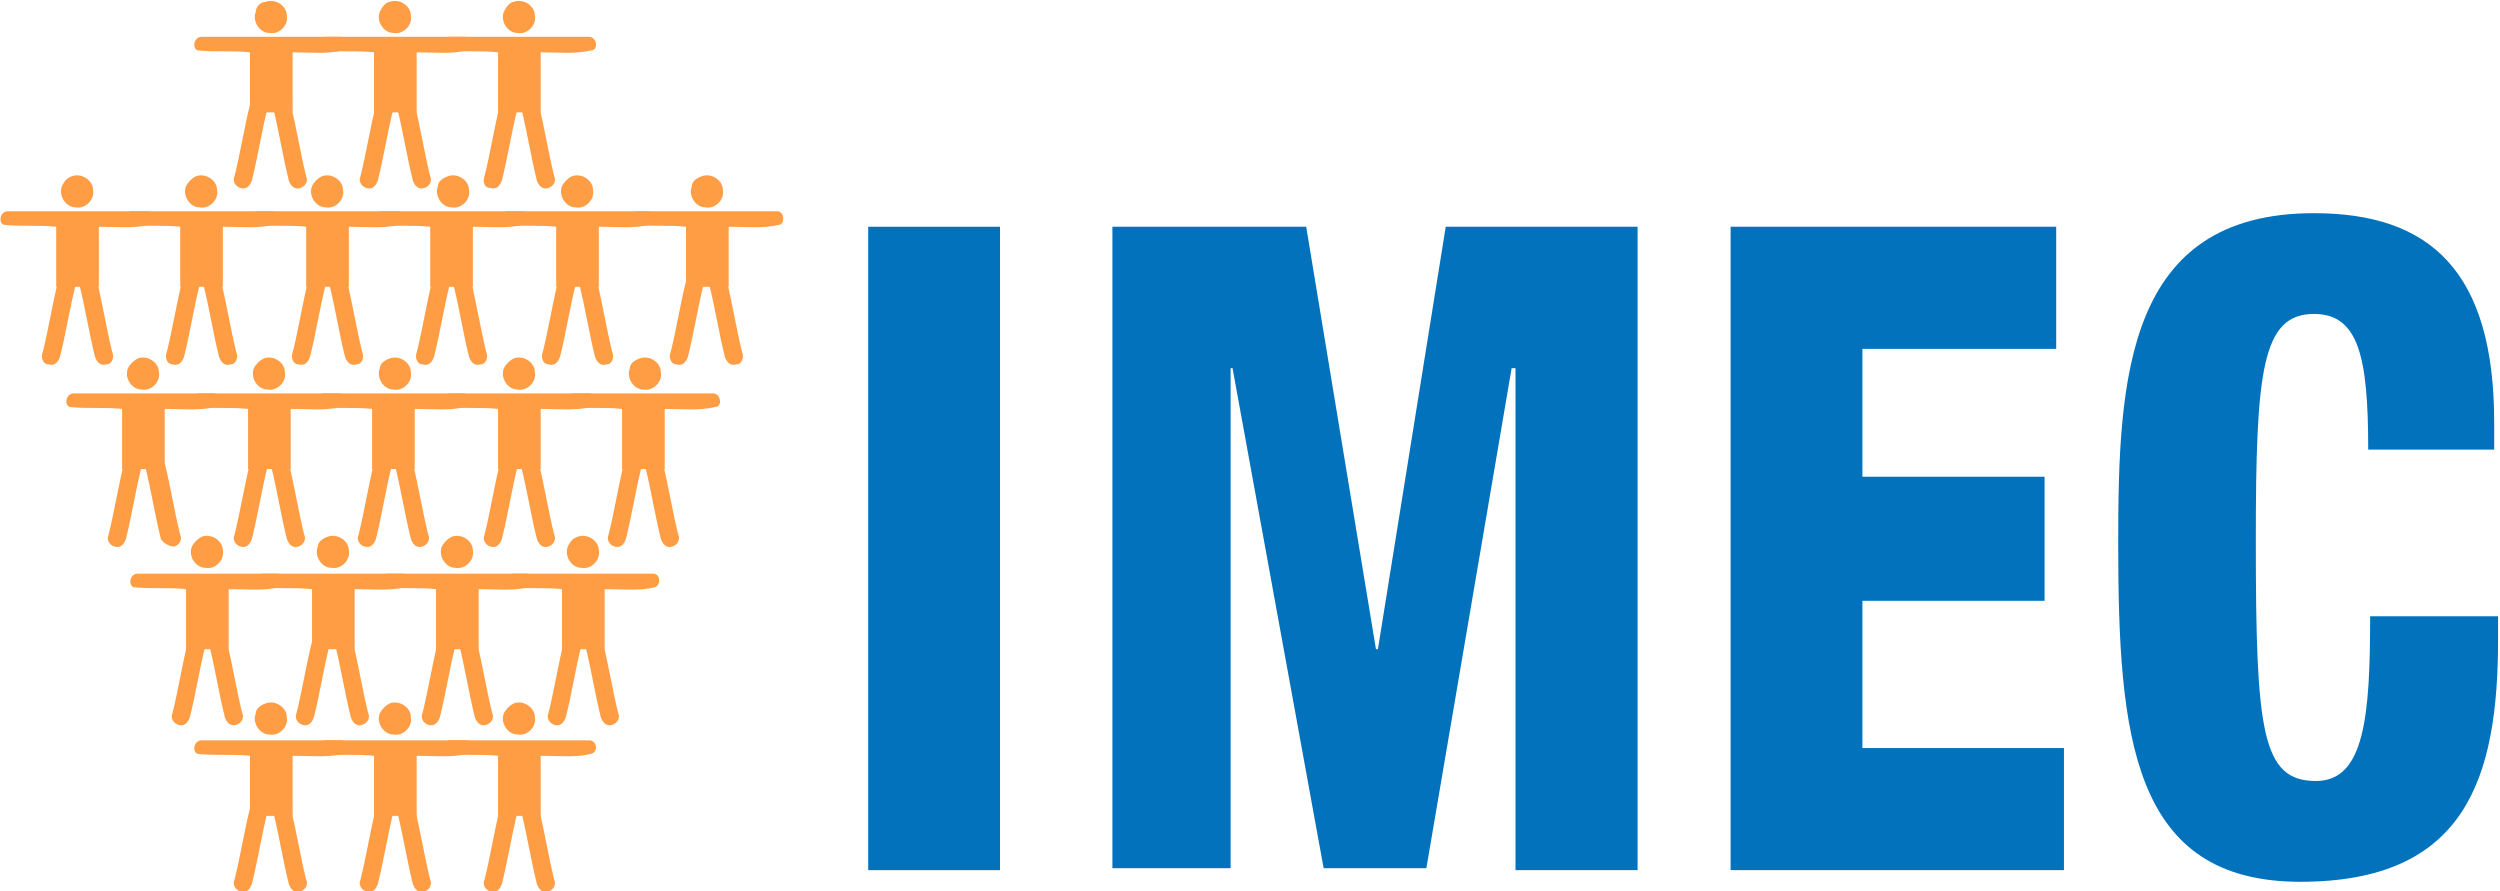
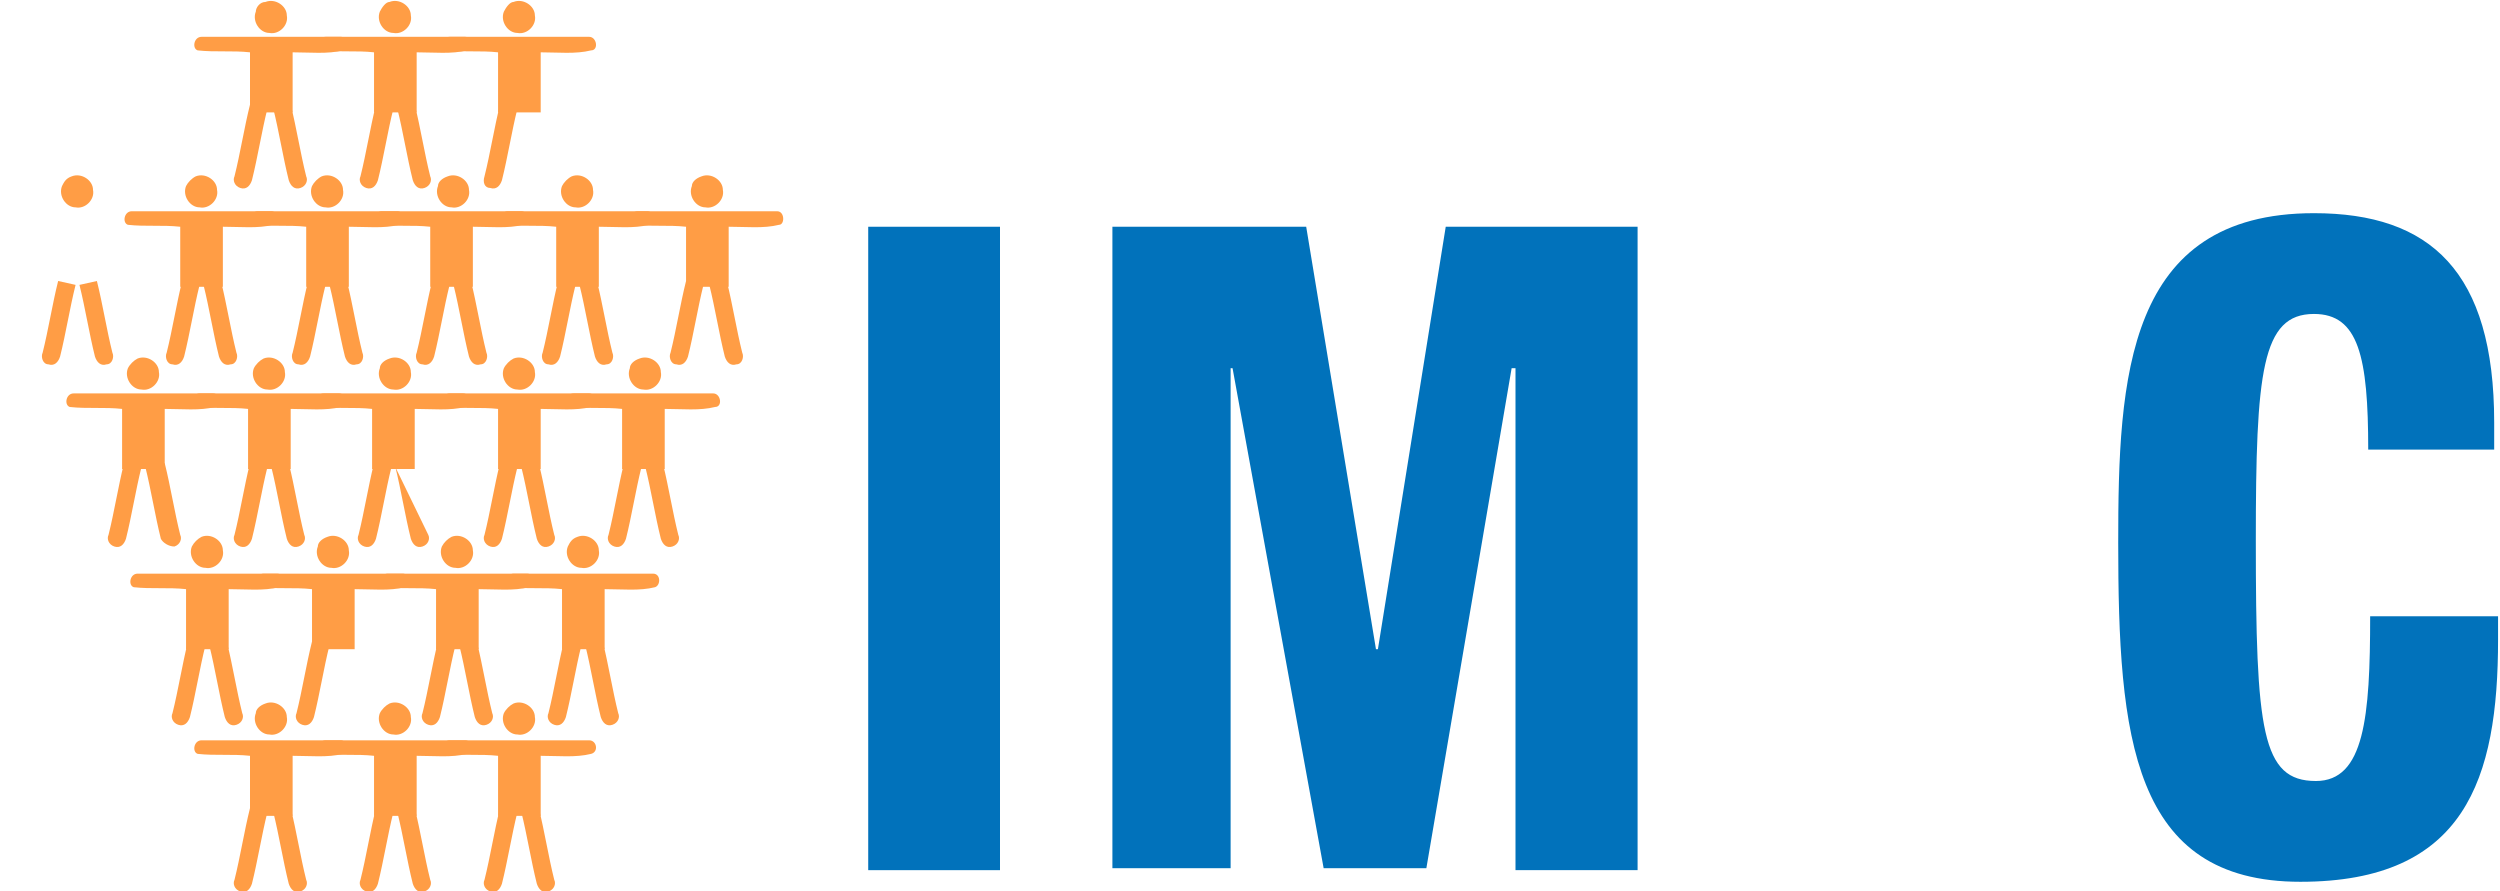
<svg xmlns="http://www.w3.org/2000/svg" version="1.1" id="Layer_1" x="0px" y="0px" viewBox="0 0 129 46" style="enable-background:new 0 0 129 46;" xml:space="preserve">
  <style type="text/css">
	.st0{fill:#FF9D45;}
	.st1{fill:#0172BB;}
</style>
  <g>
    <g>
      <g>
        <g>
          <path class="st0" d="M26.5,36.3c0.5-0.2,1.1,0.2,1.1,0.7c0.1,0.5-0.4,1-0.9,0.9c-0.5,0-0.9-0.6-0.7-1.1      C26.1,36.6,26.3,36.4,26.5,36.3L26.5,36.3z" />
          <g>
            <path class="st0" d="M26.9,41.9c0.3,1.2,0.5,2.5,0.8,3.7c0.1,0.3,0.3,0.5,0.6,0.4c0.3-0.1,0.4-0.4,0.3-0.6       c-0.3-1.2-0.5-2.5-0.8-3.7L26.9,41.9z" />
            <path class="st0" d="M26.7,41.9c-0.3,1.2-0.5,2.5-0.8,3.7c-0.1,0.3-0.3,0.5-0.6,0.4c-0.3-0.1-0.4-0.4-0.3-0.6       c0.3-1.2,0.5-2.5,0.8-3.7L26.7,41.9z" />
            <path class="st0" d="M30.4,38.2c-2.4,0-4.8,0-7.2,0c-0.4,0-0.5,0.6-0.2,0.7c0.9,0.1,1.8,0,2.7,0.1c0,1,0,2.1,0,3.1h1       c0,0,0,0,0,0c0,0,0.1,0,0.2,0h1c0-1,0-2.1,0-3.1c0.9,0,1.8,0.1,2.6-0.1C30.9,38.8,30.8,38.2,30.4,38.2z" />
          </g>
        </g>
        <g>
          <path class="st0" d="M20.1,36.3c0.5-0.2,1.1,0.2,1.1,0.7c0.1,0.5-0.4,1-0.9,0.9c-0.5,0-0.9-0.6-0.7-1.1      C19.7,36.6,19.9,36.4,20.1,36.3L20.1,36.3z" />
          <g>
            <path class="st0" d="M20.5,41.9c0.3,1.2,0.5,2.5,0.8,3.7c0.1,0.3,0.3,0.5,0.6,0.4c0.3-0.1,0.4-0.4,0.3-0.6       c-0.3-1.2-0.5-2.5-0.8-3.7L20.5,41.9z" />
            <path class="st0" d="M20.3,41.9c-0.3,1.2-0.5,2.5-0.8,3.7c-0.1,0.3-0.3,0.5-0.6,0.4c-0.3-0.1-0.4-0.4-0.3-0.6       c0.3-1.2,0.5-2.5,0.8-3.7L20.3,41.9z" />
            <path class="st0" d="M24,38.2c-2.4,0-4.8,0-7.2,0c-0.4,0-0.5,0.6-0.2,0.7c0.9,0.1,1.8,0,2.7,0.1c0,1,0,2.1,0,3.1h1c0,0,0,0,0,0       c0,0,0.1,0,0.2,0h1c0-1,0-2.1,0-3.1c0.9,0,1.8,0.1,2.6-0.1C24.5,38.8,24.4,38.2,24,38.2z" />
          </g>
        </g>
        <g>
          <path class="st0" d="M13.7,36.3c0.5-0.2,1.1,0.2,1.1,0.7c0.1,0.5-0.4,1-0.9,0.9c-0.5,0-0.9-0.6-0.7-1.1      C13.2,36.6,13.4,36.4,13.7,36.3L13.7,36.3z" />
          <g>
            <path class="st0" d="M14.1,41.9c0.3,1.2,0.5,2.5,0.8,3.7c0.1,0.3,0.3,0.5,0.6,0.4c0.3-0.1,0.4-0.4,0.3-0.6       c-0.3-1.2-0.5-2.5-0.8-3.7L14.1,41.9z" />
            <path class="st0" d="M13.8,41.9c-0.3,1.2-0.5,2.5-0.8,3.7c-0.1,0.3-0.3,0.5-0.6,0.4c-0.3-0.1-0.4-0.4-0.3-0.6       c0.3-1.2,0.5-2.5,0.8-3.7L13.8,41.9z" />
            <path class="st0" d="M17.6,38.2c-2.4,0-4.8,0-7.2,0c-0.4,0-0.5,0.6-0.2,0.7c0.9,0.1,1.8,0,2.7,0.1c0,1,0,2.1,0,3.1h1       c0,0,0,0,0,0c0,0,0.1,0,0.2,0h1c0-1,0-2.1,0-3.1c0.9,0,1.8,0.1,2.6-0.1C18,38.8,17.9,38.2,17.6,38.2z" />
          </g>
        </g>
      </g>
      <g>
        <g>
          <path class="st0" d="M26.5,0.1c0.5-0.2,1.1,0.2,1.1,0.7c0.1,0.5-0.4,1-0.9,0.9c-0.5,0-0.9-0.6-0.7-1.1      C26.1,0.4,26.3,0.1,26.5,0.1L26.5,0.1z" />
          <g>
-             <path class="st0" d="M26.9,5.6c0.3,1.2,0.5,2.5,0.8,3.7c0.1,0.3,0.3,0.5,0.6,0.4c0.3-0.1,0.4-0.4,0.3-0.6       c-0.3-1.2-0.5-2.5-0.8-3.7L26.9,5.6z" />
            <path class="st0" d="M26.7,5.6c-0.3,1.2-0.5,2.5-0.8,3.7c-0.1,0.3-0.3,0.5-0.6,0.4C25,9.7,24.9,9.4,25,9.1       c0.3-1.2,0.5-2.5,0.8-3.7L26.7,5.6z" />
            <path class="st0" d="M30.4,1.9c-2.4,0-4.8,0-7.2,0c-0.4,0-0.5,0.6-0.2,0.7c0.9,0.1,1.8,0,2.7,0.1c0,1,0,2.1,0,3.1h1       c0,0,0,0,0,0c0,0,0.1,0,0.2,0h1c0-1,0-2.1,0-3.1c0.9,0,1.8,0.1,2.6-0.1C30.9,2.6,30.8,1.9,30.4,1.9z" />
          </g>
        </g>
        <g>
          <path class="st0" d="M20.1,0.1c0.5-0.2,1.1,0.2,1.1,0.7c0.1,0.5-0.4,1-0.9,0.9c-0.5,0-0.9-0.6-0.7-1.1      C19.7,0.4,19.9,0.1,20.1,0.1L20.1,0.1z" />
          <g>
            <path class="st0" d="M20.5,5.6c0.3,1.2,0.5,2.5,0.8,3.7c0.1,0.3,0.3,0.5,0.6,0.4c0.3-0.1,0.4-0.4,0.3-0.6       c-0.3-1.2-0.5-2.5-0.8-3.7L20.5,5.6z" />
            <path class="st0" d="M20.3,5.6c-0.3,1.2-0.5,2.5-0.8,3.7c-0.1,0.3-0.3,0.5-0.6,0.4c-0.3-0.1-0.4-0.4-0.3-0.6       c0.3-1.2,0.5-2.5,0.8-3.7L20.3,5.6z" />
            <path class="st0" d="M24,1.9c-2.4,0-4.8,0-7.2,0c-0.4,0-0.5,0.6-0.2,0.7c0.9,0.1,1.8,0,2.7,0.1c0,1,0,2.1,0,3.1h1c0,0,0,0,0,0       c0,0,0.1,0,0.2,0h1c0-1,0-2.1,0-3.1c0.9,0,1.8,0.1,2.6-0.1C24.5,2.6,24.4,1.9,24,1.9z" />
          </g>
        </g>
        <g>
          <path class="st0" d="M13.7,0.1c0.5-0.2,1.1,0.2,1.1,0.7c0.1,0.5-0.4,1-0.9,0.9c-0.5,0-0.9-0.6-0.7-1.1      C13.2,0.4,13.4,0.1,13.7,0.1L13.7,0.1z" />
          <g>
            <path class="st0" d="M14.1,5.6c0.3,1.2,0.5,2.5,0.8,3.7c0.1,0.3,0.3,0.5,0.6,0.4c0.3-0.1,0.4-0.4,0.3-0.6       c-0.3-1.2-0.5-2.5-0.8-3.7L14.1,5.6z" />
            <path class="st0" d="M13.8,5.6c-0.3,1.2-0.5,2.5-0.8,3.7c-0.1,0.3-0.3,0.5-0.6,0.4c-0.3-0.1-0.4-0.4-0.3-0.6       c0.3-1.2,0.5-2.5,0.8-3.7L13.8,5.6z" />
            <path class="st0" d="M17.6,1.9c-2.4,0-4.8,0-7.2,0c-0.4,0-0.5,0.6-0.2,0.7c0.9,0.1,1.8,0,2.7,0.1c0,1,0,2.1,0,3.1h1       c0,0,0,0,0,0c0,0,0.1,0,0.2,0h1c0-1,0-2.1,0-3.1c0.9,0,1.8,0.1,2.6-0.1C18,2.6,17.9,1.9,17.6,1.9z" />
          </g>
        </g>
      </g>
      <g>
        <g>
          <path class="st0" d="M29.8,27.7c0.5-0.2,1.1,0.2,1.1,0.7c0.1,0.5-0.4,1-0.9,0.9c-0.5,0-0.9-0.6-0.7-1.1      C29.4,28,29.5,27.8,29.8,27.7L29.8,27.7z" />
          <g>
            <path class="st0" d="M30.2,33.3c0.3,1.2,0.5,2.5,0.8,3.7c0.1,0.3,0.3,0.5,0.6,0.4c0.3-0.1,0.4-0.4,0.3-0.6       c-0.3-1.2-0.5-2.5-0.8-3.7L30.2,33.3z" />
            <path class="st0" d="M30,33.3c-0.3,1.2-0.5,2.5-0.8,3.7c-0.1,0.3-0.3,0.5-0.6,0.4c-0.3-0.1-0.4-0.4-0.3-0.6       c0.3-1.2,0.5-2.5,0.8-3.7L30,33.3z" />
            <path class="st0" d="M33.7,29.6c-2.4,0-4.8,0-7.2,0c-0.4,0-0.5,0.6-0.2,0.7c0.9,0.1,1.8,0,2.7,0.1c0,1,0,2.1,0,3.1h1       c0,0,0,0,0,0c0,0,0.1,0,0.2,0h1c0-1,0-2.1,0-3.1c0.9,0,1.8,0.1,2.6-0.1C34.1,30.2,34.1,29.6,33.7,29.6z" />
          </g>
        </g>
        <g>
          <path class="st0" d="M23.3,27.7c0.5-0.2,1.1,0.2,1.1,0.7c0.1,0.5-0.4,1-0.9,0.9c-0.5,0-0.9-0.6-0.7-1.1      C22.9,28,23.1,27.8,23.3,27.7L23.3,27.7z" />
          <g>
            <path class="st0" d="M23.7,33.3c0.3,1.2,0.5,2.5,0.8,3.7c0.1,0.3,0.3,0.5,0.6,0.4c0.3-0.1,0.4-0.4,0.3-0.6       c-0.3-1.2-0.5-2.5-0.8-3.7L23.7,33.3z" />
            <path class="st0" d="M23.5,33.3c-0.3,1.2-0.5,2.5-0.8,3.7c-0.1,0.3-0.3,0.5-0.6,0.4c-0.3-0.1-0.4-0.4-0.3-0.6       c0.3-1.2,0.5-2.5,0.8-3.7L23.5,33.3z" />
            <path class="st0" d="M27.2,29.6c-2.4,0-4.8,0-7.2,0c-0.4,0-0.5,0.6-0.2,0.7c0.9,0.1,1.8,0,2.7,0.1c0,1,0,2.1,0,3.1h1       c0,0,0,0,0,0c0,0,0.1,0,0.2,0h1c0-1,0-2.1,0-3.1c0.9,0,1.8,0.1,2.6-0.1C27.7,30.2,27.6,29.6,27.2,29.6z" />
          </g>
        </g>
        <g>
          <path class="st0" d="M16.9,27.7c0.5-0.2,1.1,0.2,1.1,0.7c0.1,0.5-0.4,1-0.9,0.9c-0.5,0-0.9-0.6-0.7-1.1      C16.4,28,16.6,27.8,16.9,27.7L16.9,27.7z" />
          <g>
-             <path class="st0" d="M17.3,33.3c0.3,1.2,0.5,2.5,0.8,3.7c0.1,0.3,0.3,0.5,0.6,0.4c0.3-0.1,0.4-0.4,0.3-0.6       c-0.3-1.2-0.5-2.5-0.8-3.7L17.3,33.3z" />
            <path class="st0" d="M17,33.3c-0.3,1.2-0.5,2.5-0.8,3.7c-0.1,0.3-0.3,0.5-0.6,0.4c-0.3-0.1-0.4-0.4-0.3-0.6       c0.3-1.2,0.5-2.5,0.8-3.7L17,33.3z" />
            <path class="st0" d="M20.8,29.6c-2.4,0-4.8,0-7.2,0c-0.4,0-0.5,0.6-0.2,0.7c0.9,0.1,1.8,0,2.7,0.1c0,1,0,2.1,0,3.1h1       c0,0,0,0,0,0c0,0,0.1,0,0.2,0h1c0-1,0-2.1,0-3.1c0.9,0,1.8,0.1,2.6-0.1C21.2,30.2,21.1,29.6,20.8,29.6z" />
          </g>
        </g>
        <g>
          <path class="st0" d="M10.4,27.7c0.5-0.2,1.1,0.2,1.1,0.7c0.1,0.5-0.4,1-0.9,0.9c-0.5,0-0.9-0.6-0.7-1.1      C10,28,10.2,27.8,10.4,27.7L10.4,27.7z" />
          <g>
            <path class="st0" d="M10.8,33.3c0.3,1.2,0.5,2.5,0.8,3.7c0.1,0.3,0.3,0.5,0.6,0.4c0.3-0.1,0.4-0.4,0.3-0.6       c-0.3-1.2-0.5-2.5-0.8-3.7L10.8,33.3z" />
            <path class="st0" d="M10.6,33.3c-0.3,1.2-0.5,2.5-0.8,3.7c-0.1,0.3-0.3,0.5-0.6,0.4c-0.3-0.1-0.4-0.4-0.3-0.6       c0.3-1.2,0.5-2.5,0.8-3.7L10.6,33.3z" />
            <path class="st0" d="M14.3,29.6c-2.4,0-4.8,0-7.2,0c-0.4,0-0.5,0.6-0.2,0.7c0.9,0.1,1.8,0,2.7,0.1c0,1,0,2.1,0,3.1h1       c0,0,0,0,0,0c0,0,0.1,0,0.2,0h1c0-1,0-2.1,0-3.1c0.9,0,1.8,0.1,2.6-0.1C14.8,30.2,14.7,29.6,14.3,29.6z" />
          </g>
        </g>
      </g>
      <g>
        <g>
          <path class="st0" d="M26.5,18.5c0.5-0.2,1.1,0.2,1.1,0.7c0.1,0.5-0.4,1-0.9,0.9c-0.5,0-0.9-0.6-0.7-1.1      C26.1,18.8,26.3,18.6,26.5,18.5L26.5,18.5z" />
          <g>
            <path class="st0" d="M26.9,24.1c0.3,1.2,0.5,2.5,0.8,3.7c0.1,0.3,0.3,0.5,0.6,0.4c0.3-0.1,0.4-0.4,0.3-0.6       c-0.3-1.2-0.5-2.5-0.8-3.7L26.9,24.1z" />
            <path class="st0" d="M26.7,24.1c-0.3,1.2-0.5,2.5-0.8,3.7c-0.1,0.3-0.3,0.5-0.6,0.4c-0.3-0.1-0.4-0.4-0.3-0.6       c0.3-1.2,0.5-2.5,0.8-3.7L26.7,24.1z" />
            <path class="st0" d="M30.4,20.3c-2.4,0-4.8,0-7.2,0c-0.4,0-0.5,0.6-0.2,0.7c0.9,0.1,1.8,0,2.7,0.1c0,1,0,2.1,0,3.1h1       c0,0,0,0,0,0c0,0,0.1,0,0.2,0h1c0-1,0-2.1,0-3.1c0.9,0,1.8,0.1,2.6-0.1C30.9,21,30.8,20.3,30.4,20.3z" />
          </g>
        </g>
        <g>
          <path class="st0" d="M33,18.5c0.5-0.2,1.1,0.2,1.1,0.7c0.1,0.5-0.4,1-0.9,0.9c-0.5,0-0.9-0.6-0.7-1.1      C32.5,18.8,32.7,18.6,33,18.5L33,18.5z" />
          <g>
            <path class="st0" d="M33.3,24.1c0.3,1.2,0.5,2.5,0.8,3.7c0.1,0.3,0.3,0.5,0.6,0.4c0.3-0.1,0.4-0.4,0.3-0.6       c-0.3-1.2-0.5-2.5-0.8-3.7L33.3,24.1z" />
            <path class="st0" d="M33.1,24.1c-0.3,1.2-0.5,2.5-0.8,3.7c-0.1,0.3-0.3,0.5-0.6,0.4c-0.3-0.1-0.4-0.4-0.3-0.6       c0.3-1.2,0.5-2.5,0.8-3.7L33.1,24.1z" />
            <path class="st0" d="M36.8,20.3c-2.4,0-4.8,0-7.2,0c-0.4,0-0.5,0.6-0.2,0.7c0.9,0.1,1.8,0,2.7,0.1c0,1,0,2.1,0,3.1h1       c0,0,0,0,0,0c0,0,0.1,0,0.2,0h1c0-1,0-2.1,0-3.1c0.9,0,1.8,0.1,2.6-0.1C37.3,21,37.2,20.3,36.8,20.3z" />
          </g>
        </g>
        <g>
          <path class="st0" d="M20.1,18.5c0.5-0.2,1.1,0.2,1.1,0.7c0.1,0.5-0.4,1-0.9,0.9c-0.5,0-0.9-0.6-0.7-1.1      C19.6,18.8,19.8,18.6,20.1,18.5L20.1,18.5z" />
          <g>
-             <path class="st0" d="M20.4,24.1c0.3,1.2,0.5,2.5,0.8,3.7c0.1,0.3,0.3,0.5,0.6,0.4c0.3-0.1,0.4-0.4,0.3-0.6       c-0.3-1.2-0.5-2.5-0.8-3.7L20.4,24.1z" />
+             <path class="st0" d="M20.4,24.1c0.3,1.2,0.5,2.5,0.8,3.7c0.1,0.3,0.3,0.5,0.6,0.4c0.3-0.1,0.4-0.4,0.3-0.6       L20.4,24.1z" />
            <path class="st0" d="M20.2,24.1c-0.3,1.2-0.5,2.5-0.8,3.7c-0.1,0.3-0.3,0.5-0.6,0.4c-0.3-0.1-0.4-0.4-0.3-0.6       c0.3-1.2,0.5-2.5,0.8-3.7L20.2,24.1z" />
            <path class="st0" d="M23.9,20.3c-2.4,0-4.8,0-7.2,0c-0.4,0-0.5,0.6-0.2,0.7c0.9,0.1,1.8,0,2.7,0.1c0,1,0,2.1,0,3.1h1       c0,0,0,0,0,0c0,0,0.1,0,0.2,0h1c0-1,0-2.1,0-3.1c0.9,0,1.8,0.1,2.6-0.1C24.4,21,24.3,20.3,23.9,20.3z" />
          </g>
        </g>
        <g>
          <path class="st0" d="M13.6,18.5c0.5-0.2,1.1,0.2,1.1,0.7c0.1,0.5-0.4,1-0.9,0.9c-0.5,0-0.9-0.6-0.7-1.1      C13.2,18.8,13.4,18.6,13.6,18.5L13.6,18.5z" />
          <g>
            <path class="st0" d="M14,24.1c0.3,1.2,0.5,2.5,0.8,3.7c0.1,0.3,0.3,0.5,0.6,0.4c0.3-0.1,0.4-0.4,0.3-0.6       c-0.3-1.2-0.5-2.5-0.8-3.7L14,24.1z" />
            <path class="st0" d="M13.8,24.1c-0.3,1.2-0.5,2.5-0.8,3.7c-0.1,0.3-0.3,0.5-0.6,0.4c-0.3-0.1-0.4-0.4-0.3-0.6       c0.3-1.2,0.5-2.5,0.8-3.7L13.8,24.1z" />
            <path class="st0" d="M17.5,20.3c-2.4,0-4.8,0-7.2,0c-0.4,0-0.5,0.6-0.2,0.7c0.9,0.1,1.8,0,2.7,0.1c0,1,0,2.1,0,3.1h1       c0,0,0,0,0,0c0,0,0.1,0,0.2,0h1c0-1,0-2.1,0-3.1c0.9,0,1.8,0.1,2.6-0.1C18,21,17.9,20.3,17.5,20.3z" />
          </g>
        </g>
        <g>
          <path class="st0" d="M7.1,18.5c0.5-0.2,1.1,0.2,1.1,0.7c0.1,0.5-0.4,1-0.9,0.9c-0.5,0-0.9-0.6-0.7-1.1      C6.7,18.8,6.9,18.6,7.1,18.5L7.1,18.5z" />
          <g>
            <path class="st0" d="M7.5,24.1c0.3,1.2,0.5,2.5,0.8,3.7C8.4,28,8.7,28.2,9,28.2c0.3-0.1,0.4-0.4,0.3-0.6       c-0.3-1.2-0.5-2.5-0.8-3.7L7.5,24.1z" />
            <path class="st0" d="M7.3,24.1c-0.3,1.2-0.5,2.5-0.8,3.7c-0.1,0.3-0.3,0.5-0.6,0.4c-0.3-0.1-0.4-0.4-0.3-0.6       c0.3-1.2,0.5-2.5,0.8-3.7L7.3,24.1z" />
            <path class="st0" d="M11,20.3c-2.4,0-4.8,0-7.2,0c-0.4,0-0.5,0.6-0.2,0.7c0.9,0.1,1.8,0,2.7,0.1c0,1,0,2.1,0,3.1h1c0,0,0,0,0,0       c0,0,0.1,0,0.2,0h1c0-1,0-2.1,0-3.1c0.9,0,1.8,0.1,2.6-0.1C11.5,21,11.4,20.3,11,20.3z" />
          </g>
        </g>
      </g>
      <g>
        <g>
          <path class="st0" d="M23.1,9.1c0.5-0.2,1.1,0.2,1.1,0.7c0.1,0.5-0.4,1-0.9,0.9c-0.5,0-0.9-0.6-0.7-1.1      C22.6,9.4,22.8,9.2,23.1,9.1L23.1,9.1z" />
          <g>
            <path class="st0" d="M23.4,14.7c0.3,1.2,0.5,2.5,0.8,3.7c0.1,0.3,0.3,0.5,0.6,0.4c0.3,0,0.4-0.4,0.3-0.6       c-0.3-1.2-0.5-2.5-0.8-3.7L23.4,14.7z" />
            <path class="st0" d="M23.2,14.7c-0.3,1.2-0.5,2.5-0.8,3.7c-0.1,0.3-0.3,0.5-0.6,0.4c-0.3,0-0.4-0.4-0.3-0.6       c0.3-1.2,0.5-2.5,0.8-3.7L23.2,14.7z" />
            <path class="st0" d="M26.9,10.9c-2.4,0-4.8,0-7.2,0c-0.4,0-0.5,0.6-0.2,0.7c0.9,0.1,1.8,0,2.7,0.1c0,1,0,2.1,0,3.1h1       c0,0,0,0,0,0c0,0,0.1,0,0.2,0h1c0-1,0-2.1,0-3.1c0.9,0,1.8,0.1,2.6-0.1C27.4,11.6,27.3,10.9,26.9,10.9z" />
          </g>
        </g>
        <g>
          <path class="st0" d="M29.5,9.1c0.5-0.2,1.1,0.2,1.1,0.7c0.1,0.5-0.4,1-0.9,0.9c-0.5,0-0.9-0.6-0.7-1.1      C29.1,9.4,29.3,9.2,29.5,9.1L29.5,9.1z" />
          <g>
            <path class="st0" d="M29.9,14.7c0.3,1.2,0.5,2.5,0.8,3.7c0.1,0.3,0.3,0.5,0.6,0.4c0.3,0,0.4-0.4,0.3-0.6       c-0.3-1.2-0.5-2.5-0.8-3.7L29.9,14.7z" />
            <path class="st0" d="M29.7,14.7c-0.3,1.2-0.5,2.5-0.8,3.7c-0.1,0.3-0.3,0.5-0.6,0.4c-0.3,0-0.4-0.4-0.3-0.6       c0.3-1.2,0.5-2.5,0.8-3.7L29.7,14.7z" />
            <path class="st0" d="M33.4,10.9c-2.4,0-4.8,0-7.2,0c-0.4,0-0.5,0.6-0.2,0.7c0.9,0.1,1.8,0,2.7,0.1c0,1,0,2.1,0,3.1h1       c0,0,0,0,0,0c0,0,0.1,0,0.2,0h1c0-1,0-2.1,0-3.1c0.9,0,1.8,0.1,2.6-0.1C33.9,11.6,33.8,10.9,33.4,10.9z" />
          </g>
        </g>
        <g>
          <path class="st0" d="M36.2,9.1c0.5-0.2,1.1,0.2,1.1,0.7c0.1,0.5-0.4,1-0.9,0.9c-0.5,0-0.9-0.6-0.7-1.1      C35.7,9.4,35.9,9.2,36.2,9.1L36.2,9.1z" />
          <g>
            <path class="st0" d="M36.6,14.7c0.3,1.2,0.5,2.5,0.8,3.7c0.1,0.3,0.3,0.5,0.6,0.4c0.3,0,0.4-0.4,0.3-0.6       c-0.3-1.2-0.5-2.5-0.8-3.7L36.6,14.7z" />
            <path class="st0" d="M36.3,14.7c-0.3,1.2-0.5,2.5-0.8,3.7c-0.1,0.3-0.3,0.5-0.6,0.4c-0.3,0-0.4-0.4-0.3-0.6       c0.3-1.2,0.5-2.5,0.8-3.7L36.3,14.7z" />
            <path class="st0" d="M40.1,10.9c-2.4,0-4.8,0-7.2,0c-0.4,0-0.5,0.6-0.2,0.7c0.9,0.1,1.8,0,2.7,0.1c0,1,0,2.1,0,3.1h1       c0,0,0,0,0,0c0,0,0.1,0,0.2,0h1c0-1,0-2.1,0-3.1c0.9,0,1.8,0.1,2.6-0.1C40.5,11.6,40.5,10.9,40.1,10.9z" />
          </g>
        </g>
        <g>
          <path class="st0" d="M16.6,9.1c0.5-0.2,1.1,0.2,1.1,0.7c0.1,0.5-0.4,1-0.9,0.9c-0.5,0-0.9-0.6-0.7-1.1      C16.2,9.4,16.4,9.2,16.6,9.1L16.6,9.1z" />
          <g>
            <path class="st0" d="M17,14.7c0.3,1.2,0.5,2.5,0.8,3.7c0.1,0.3,0.3,0.5,0.6,0.4c0.3,0,0.4-0.4,0.3-0.6       c-0.3-1.2-0.5-2.5-0.8-3.7L17,14.7z" />
            <path class="st0" d="M16.8,14.7c-0.3,1.2-0.5,2.5-0.8,3.7c-0.1,0.3-0.3,0.5-0.6,0.4c-0.3,0-0.4-0.4-0.3-0.6       c0.3-1.2,0.5-2.5,0.8-3.7L16.8,14.7z" />
            <path class="st0" d="M20.5,10.9c-2.4,0-4.8,0-7.2,0c-0.4,0-0.5,0.6-0.2,0.7c0.9,0.1,1.8,0,2.7,0.1c0,1,0,2.1,0,3.1h1       c0,0,0,0,0,0c0,0,0.1,0,0.2,0h1c0-1,0-2.1,0-3.1c0.9,0,1.8,0.1,2.6-0.1C21,11.6,20.9,10.9,20.5,10.9z" />
          </g>
        </g>
        <g>
          <path class="st0" d="M10.1,9.1c0.5-0.2,1.1,0.2,1.1,0.7c0.1,0.5-0.4,1-0.9,0.9c-0.5,0-0.9-0.6-0.7-1.1C9.7,9.4,9.9,9.2,10.1,9.1      L10.1,9.1z" />
          <g>
            <path class="st0" d="M10.5,14.7c0.3,1.2,0.5,2.5,0.8,3.7c0.1,0.3,0.3,0.5,0.6,0.4c0.3,0,0.4-0.4,0.3-0.6       c-0.3-1.2-0.5-2.5-0.8-3.7L10.5,14.7z" />
            <path class="st0" d="M10.3,14.7c-0.3,1.2-0.5,2.5-0.8,3.7c-0.1,0.3-0.3,0.5-0.6,0.4c-0.3,0-0.4-0.4-0.3-0.6       c0.3-1.2,0.5-2.5,0.8-3.7L10.3,14.7z" />
            <path class="st0" d="M14,10.9c-2.4,0-4.8,0-7.2,0c-0.4,0-0.5,0.6-0.2,0.7c0.9,0.1,1.8,0,2.7,0.1c0,1,0,2.1,0,3.1h1c0,0,0,0,0,0       c0,0,0.1,0,0.2,0h1c0-1,0-2.1,0-3.1c0.9,0,1.8,0.1,2.6-0.1C14.5,11.6,14.4,10.9,14,10.9z" />
          </g>
        </g>
        <g>
          <path class="st0" d="M3.7,9.1c0.5-0.2,1.1,0.2,1.1,0.7c0.1,0.5-0.4,1-0.9,0.9c-0.5,0-0.9-0.6-0.7-1.1C3.3,9.4,3.4,9.2,3.7,9.1      L3.7,9.1z" />
          <g>
            <path class="st0" d="M4.1,14.7c0.3,1.2,0.5,2.5,0.8,3.7c0.1,0.3,0.3,0.5,0.6,0.4c0.3,0,0.4-0.4,0.3-0.6       c-0.3-1.2-0.5-2.5-0.8-3.7L4.1,14.7z" />
            <path class="st0" d="M3.9,14.7c-0.3,1.2-0.5,2.5-0.8,3.7c-0.1,0.3-0.3,0.5-0.6,0.4c-0.3,0-0.4-0.4-0.3-0.6       c0.3-1.2,0.5-2.5,0.8-3.7L3.9,14.7z" />
-             <path class="st0" d="M7.6,10.9c-2.4,0-4.8,0-7.2,0c-0.4,0-0.5,0.6-0.2,0.7c0.9,0.1,1.8,0,2.7,0.1c0,1,0,2.1,0,3.1h1       c0,0,0,0,0,0c0,0,0.1,0,0.2,0h1c0-1,0-2.1,0-3.1c0.9,0,1.8,0.1,2.6-0.1C8.1,11.6,8,10.9,7.6,10.9z" />
          </g>
        </g>
      </g>
    </g>
    <g>
      <path class="st1" d="M44.8,11.7h6.8v33.2h-6.8V11.7z" />
      <path class="st1" d="M57.4,11.7h10L71,33.5h0.1l3.5-21.8h9.9v33.2h-6.3V19H78l-4.4,25.8h-5.3L63.6,19h-0.1v25.8h-6.1V11.7z" />
-       <path class="st1" d="M89.3,11.7h16.8V18h-10v6.6h9.4V31h-9.4v7.6h10.4v6.3H89.3V11.7z" />
      <path class="st1" d="M122.2,23.2c0-4.8-0.5-7-2.8-7c-2.7,0-3,3-3,11.7c0,9.8,0.3,12.4,3.1,12.4c2.5,0,2.8-3.3,2.8-8.5h6.6V33    c0,7.2-1.7,12.5-10.2,12.5c-8.7,0-9.4-7.5-9.4-17.5c0-8.5,0.4-17,10.1-17c6,0,9.3,3,9.3,10.8v1.4H122.2z" />
    </g>
  </g>
</svg>